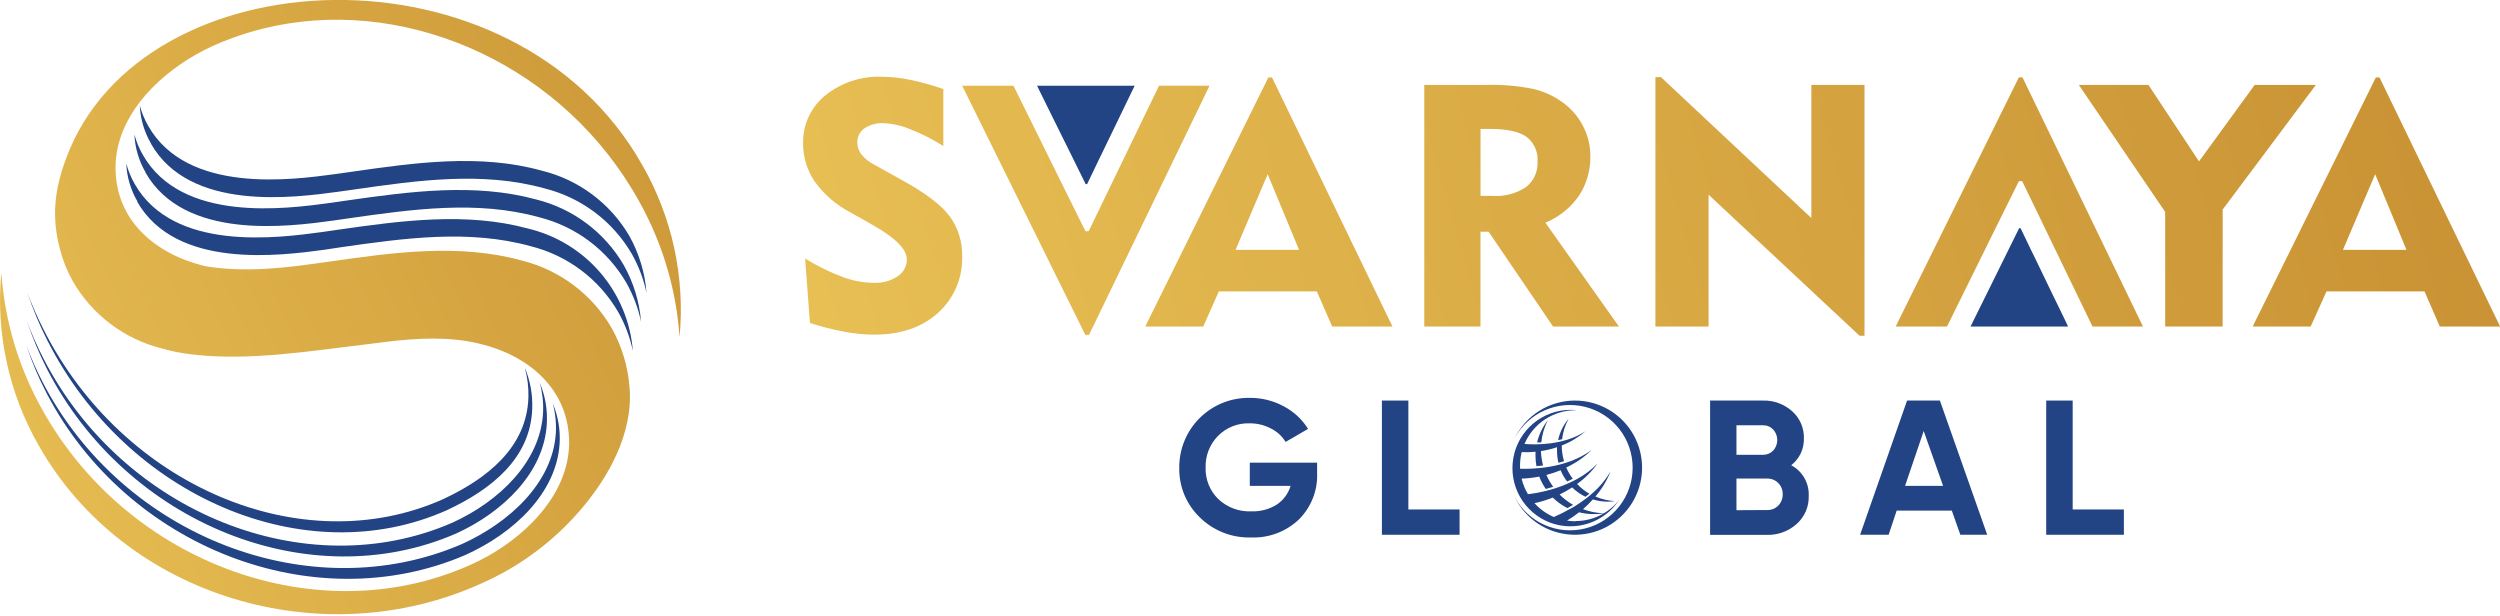
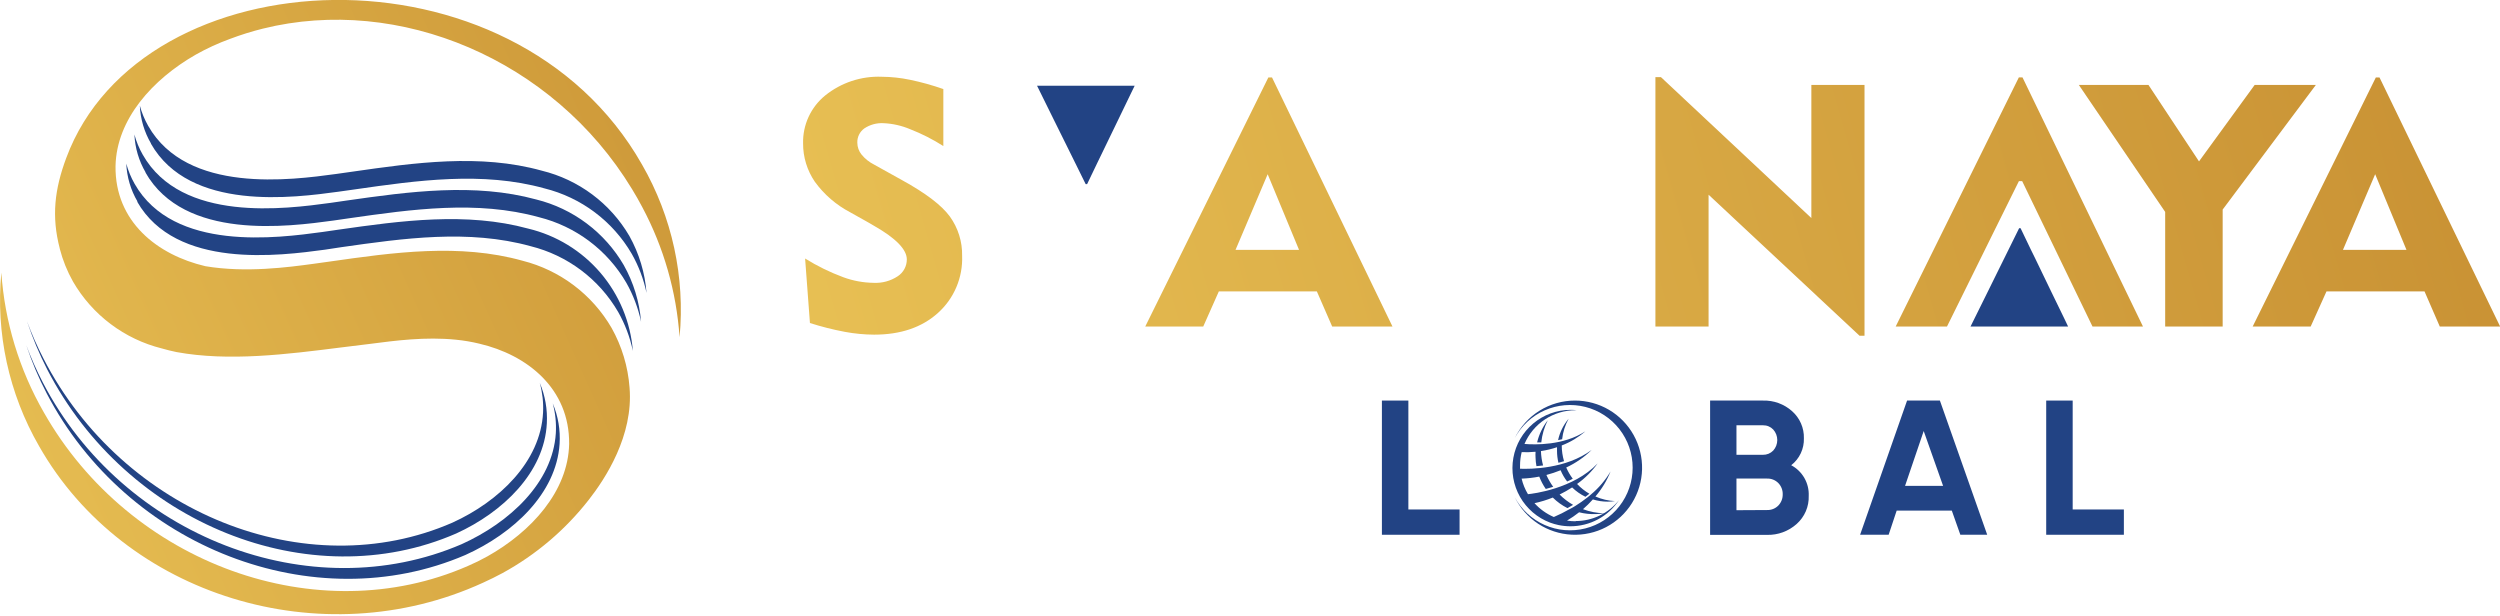
<svg xmlns="http://www.w3.org/2000/svg" width="284" height="70" viewBox="0 0 284 70" fill="none">
  <g clip-path="url(#clip0_178_2159)">
-     <path d="M149.624 52.559V53.74C149.664 54.719 149.498 55.696 149.137 56.607C148.776 57.519 148.229 58.345 147.53 59.032C146.81 59.711 145.961 60.24 145.034 60.588C144.106 60.935 143.119 61.094 142.129 61.056C141.05 61.089 139.975 60.902 138.969 60.507C137.964 60.112 137.05 59.517 136.282 58.757C135.531 58.032 134.938 57.16 134.539 56.196C134.141 55.232 133.945 54.196 133.964 53.152C133.953 52.101 134.152 51.059 134.551 50.086C134.949 49.114 135.538 48.23 136.283 47.489C137.028 46.748 137.913 46.163 138.888 45.77C139.862 45.376 140.906 45.182 141.957 45.198C143.316 45.183 144.657 45.517 145.851 46.168C146.977 46.76 147.925 47.641 148.596 48.722L146.043 50.203C145.647 49.552 145.076 49.026 144.395 48.684C143.641 48.284 142.798 48.08 141.944 48.09C141.281 48.069 140.62 48.185 140.004 48.431C139.388 48.677 138.829 49.048 138.363 49.52C137.897 49.995 137.532 50.559 137.291 51.179C137.049 51.799 136.936 52.462 136.958 53.127C136.938 53.786 137.054 54.443 137.3 55.055C137.546 55.667 137.917 56.221 138.388 56.682C138.889 57.16 139.482 57.531 140.13 57.772C140.779 58.014 141.47 58.121 142.161 58.087C143.181 58.127 144.189 57.858 145.053 57.315C145.803 56.811 146.354 56.061 146.611 55.195H141.976V52.559H149.624Z" fill="#224384" />
    <path d="M159.991 57.876H165.807V60.749H156.984V45.504H159.991V57.876Z" fill="#224384" />
    <path d="M200.741 57.94C200.977 57.948 201.213 57.906 201.433 57.818C201.652 57.73 201.851 57.598 202.018 57.429C202.181 57.26 202.308 57.06 202.394 56.841C202.479 56.622 202.521 56.388 202.516 56.153C202.522 55.917 202.481 55.683 202.396 55.464C202.31 55.245 202.182 55.045 202.018 54.876C201.851 54.707 201.652 54.575 201.433 54.487C201.213 54.399 200.977 54.358 200.741 54.365H197.262V57.959L200.741 57.94ZM200.281 48.313H197.262V51.665H200.268C200.486 51.67 200.702 51.63 200.903 51.548C201.104 51.466 201.286 51.342 201.437 51.186C201.734 50.858 201.899 50.432 201.899 49.989C201.899 49.547 201.734 49.12 201.437 48.792C201.288 48.636 201.109 48.513 200.91 48.431C200.711 48.348 200.497 48.308 200.281 48.313ZM203.473 52.846C204.102 53.178 204.623 53.682 204.977 54.299C205.33 54.916 205.502 55.621 205.471 56.331C205.491 56.932 205.378 57.529 205.141 58.081C204.904 58.632 204.548 59.125 204.099 59.523C203.175 60.352 201.969 60.795 200.728 60.762H194.268V45.504H200.281C201.495 45.47 202.676 45.902 203.582 46.711C204.017 47.096 204.363 47.571 204.594 48.104C204.826 48.636 204.938 49.214 204.922 49.794C204.94 50.38 204.818 50.962 204.569 51.492C204.319 52.022 203.948 52.486 203.486 52.846H203.473Z" fill="#224384" />
    <path d="M216.446 55.195H220.736L218.533 48.964L216.414 55.195H216.446ZM222.695 60.749L221.725 58.004H215.463L214.55 60.749H211.307L216.644 45.504H220.372L225.747 60.749H222.695Z" fill="#224384" />
    <path d="M235.456 57.876H241.272V60.749H232.449V45.504H235.456V57.876Z" fill="#224384" />
    <path d="M175.83 47.739C175.249 48.48 174.836 49.338 174.617 50.254H175.09C175.181 49.377 175.432 48.525 175.83 47.739Z" fill="#224384" />
    <path d="M178.198 47.566C177.606 48.267 177.194 49.102 176.998 49.999L177.458 49.897C177.549 49.079 177.801 48.287 178.198 47.566Z" fill="#224384" />
    <path d="M178.99 59.217C178.663 59.217 178.337 59.192 178.014 59.14C178.491 58.856 178.95 58.54 179.386 58.196C180.011 58.356 180.656 58.425 181.301 58.4C181.616 58.391 181.93 58.359 182.24 58.304C181.415 58.29 180.599 58.135 179.827 57.844C180.224 57.498 180.6 57.127 180.95 56.734C181.496 56.904 182.064 56.99 182.635 56.989C182.909 56.987 183.182 56.966 183.453 56.925C182.688 56.888 181.938 56.71 181.237 56.402C181.965 55.554 182.548 54.592 182.961 53.554C182.372 54.55 181.616 55.438 180.727 56.178C180.586 56.3 180.452 56.414 180.312 56.523C179.875 56.867 179.418 57.187 178.946 57.48C178.735 57.608 178.531 57.73 178.307 57.838C177.727 58.171 177.128 58.469 176.513 58.732C175.678 58.371 174.929 57.835 174.317 57.161C175.028 57.008 175.724 56.794 176.398 56.523C176.886 57.009 177.449 57.414 178.065 57.723L178.703 57.353C178.142 57.032 177.626 56.637 177.171 56.178C177.661 55.938 178.136 55.669 178.594 55.374C179.038 55.806 179.549 56.164 180.107 56.434C180.267 56.319 180.414 56.204 180.554 56.089C180.037 55.788 179.566 55.414 179.156 54.978C180.059 54.334 180.849 53.544 181.493 52.642C178.748 55.54 174.151 56.083 173.577 56.14C173.246 55.592 173.002 54.995 172.855 54.372C173.529 54.348 174.199 54.271 174.86 54.142C175.05 54.638 175.299 55.109 175.6 55.546C175.869 55.476 176.149 55.399 176.443 55.304C176.139 54.883 175.88 54.432 175.671 53.957C176.22 53.812 176.759 53.633 177.286 53.42C177.475 53.877 177.724 54.306 178.026 54.697C178.243 54.601 178.467 54.499 178.665 54.384C178.369 53.989 178.12 53.561 177.924 53.108C178.995 52.611 179.973 51.935 180.816 51.109C177.905 53.286 173.838 53.293 172.677 53.248C172.677 53.127 172.677 53.012 172.677 52.891C172.676 52.376 172.738 51.864 172.862 51.365C173.388 51.383 173.914 51.368 174.439 51.32C174.423 51.547 174.423 51.776 174.439 52.003C174.447 52.322 174.481 52.641 174.541 52.954L175.294 52.878C175.151 52.344 175.069 51.796 175.051 51.243C175.672 51.151 176.283 51.003 176.877 50.803C176.877 50.943 176.877 51.084 176.877 51.224C176.878 51.678 176.932 52.13 177.037 52.571L177.675 52.393C177.504 51.812 177.416 51.21 177.413 50.605C178.395 50.231 179.302 49.686 180.095 48.996C177.624 50.624 174.349 50.529 173.181 50.433C173.666 49.295 174.474 48.326 175.506 47.645C176.538 46.964 177.748 46.601 178.984 46.602H179.156C178.902 46.571 178.646 46.556 178.39 46.558C176.844 46.568 175.351 47.118 174.169 48.114C172.986 49.109 172.189 50.487 171.917 52.009C171.644 53.53 171.912 55.099 172.674 56.444C173.437 57.788 174.646 58.824 176.092 59.37C176.402 59.485 176.72 59.577 177.043 59.645C177.488 59.737 177.942 59.784 178.397 59.785C179.491 59.785 180.568 59.514 181.531 58.996C182.495 58.478 183.315 57.729 183.919 56.817C183.328 57.557 182.579 58.155 181.725 58.566C180.872 58.977 179.937 59.191 178.99 59.191V59.217Z" fill="#224384" />
    <path d="M178.919 45.504C177.496 45.504 176.101 45.901 174.893 46.653C173.684 47.404 172.711 48.479 172.082 49.756C172.833 48.36 174.028 47.254 175.479 46.614C176.929 45.974 178.552 45.837 180.089 46.224C181.627 46.611 182.991 47.501 183.966 48.751C184.94 50.001 185.469 51.541 185.469 53.127C185.469 54.712 184.94 56.252 183.966 57.502C182.991 58.753 181.627 59.642 180.089 60.029C178.552 60.416 176.929 60.279 175.479 59.639C174.028 58.999 172.833 57.894 172.082 56.497C172.683 57.717 173.599 58.753 174.735 59.499C175.871 60.245 177.186 60.673 178.544 60.74C179.901 60.807 181.252 60.509 182.456 59.879C183.66 59.248 184.673 58.306 185.391 57.152C186.109 55.998 186.505 54.673 186.539 53.314C186.572 51.956 186.242 50.613 185.582 49.425C184.921 48.236 183.956 47.246 182.784 46.557C181.613 45.868 180.278 45.505 178.919 45.504Z" fill="#224384" />
    <path d="M128.897 9.742H117.809L119.781 13.738L121.218 16.636L121.543 17.294L122.124 18.469L123.331 20.914H123.497L124.671 18.469L125.105 17.575L126.963 13.738L128.419 10.725L128.897 9.742Z" fill="#224384" />
    <path fill-rule="evenodd" clip-rule="evenodd" d="M93.733 10.853C92.93 11.508 92.287 12.338 91.853 13.28C91.42 14.221 91.207 15.249 91.23 16.285C91.222 17.84 91.688 19.361 92.564 20.645C93.616 22.095 94.988 23.281 96.574 24.112L98.431 25.152L99.344 25.682C101.787 27.083 103.011 28.345 103.015 29.468C103.016 29.848 102.922 30.223 102.741 30.557C102.561 30.892 102.299 31.175 101.981 31.383C101.173 31.917 100.216 32.178 99.249 32.13C98.069 32.115 96.901 31.899 95.795 31.492C94.282 30.932 92.829 30.219 91.46 29.366L92.009 36.695C93.306 37.111 94.628 37.445 95.967 37.697C97.066 37.903 98.181 38.009 99.299 38.016C102.313 38.016 104.732 37.193 106.558 35.545C107.461 34.732 108.175 33.73 108.648 32.61C109.121 31.491 109.343 30.281 109.297 29.066C109.33 27.465 108.841 25.896 107.905 24.597C106.973 23.32 105.164 21.944 102.479 20.467L99.287 18.692C98.74 18.417 98.257 18.03 97.87 17.556C97.563 17.173 97.394 16.699 97.391 16.209C97.38 15.894 97.447 15.581 97.587 15.298C97.726 15.015 97.933 14.771 98.189 14.587C98.831 14.159 99.595 13.951 100.366 13.993C101.407 14.04 102.431 14.271 103.392 14.677C104.709 15.19 105.972 15.832 107.164 16.592V10.118C105.928 9.683 104.663 9.331 103.379 9.065C102.329 8.844 101.26 8.729 100.187 8.72C97.848 8.624 95.554 9.382 93.733 10.853Z" fill="url(#paint0_linear_178_2159)" />
    <path fill-rule="evenodd" clip-rule="evenodd" d="M130.098 37.097H136.686L138.461 33.1H149.594L151.337 37.097H158.187L144.5 8.797H144.085L130.098 37.097ZM144.008 19.79L147.57 28.383H140.357L144.008 19.79Z" fill="url(#paint1_linear_178_2159)" />
-     <path fill-rule="evenodd" clip-rule="evenodd" d="M161.799 37.097H168.183V26.327H169.108L176.431 37.097H183.913L175.556 25.299C177.088 24.669 178.406 23.612 179.355 22.254C180.241 20.909 180.697 19.326 180.663 17.715C180.665 16.523 180.376 15.348 179.821 14.293C179.258 13.212 178.443 12.282 177.446 11.58C176.453 10.87 175.329 10.364 174.139 10.093C172.41 9.749 170.647 9.599 168.885 9.646H161.799V37.097ZM168.183 14.645H169.255C171.162 14.645 172.539 14.938 173.386 15.526C173.822 15.854 174.167 16.287 174.391 16.785C174.614 17.283 174.707 17.829 174.662 18.373C174.693 18.923 174.59 19.472 174.362 19.973C174.134 20.475 173.788 20.913 173.354 21.252C172.236 21.991 170.906 22.344 169.568 22.254H168.189V14.645H168.183Z" fill="url(#paint2_linear_178_2159)" />
    <path fill-rule="evenodd" clip-rule="evenodd" d="M188.68 8.759H188.055V37.097H194.094V22.12L211.241 38.137H211.809V9.652H205.77V24.77L188.68 8.759Z" fill="url(#paint3_linear_178_2159)" />
    <path fill-rule="evenodd" clip-rule="evenodd" d="M245.964 37.097H252.495V23.805L263.079 9.652H256.127L249.807 18.334L244.068 9.652H236.158L245.964 24.074V37.097Z" fill="url(#paint4_linear_178_2159)" />
    <path fill-rule="evenodd" clip-rule="evenodd" d="M255.902 37.097H262.491L264.291 33.1H275.424L277.161 37.097H284.017L270.311 8.797H269.896L255.902 37.097ZM269.819 19.79L273.375 28.383H266.161L269.819 19.79Z" fill="url(#paint5_linear_178_2159)" />
-     <path fill-rule="evenodd" clip-rule="evenodd" d="M123.292 38.042H123.713L137.4 9.742H132.191H131.661L123.675 26.263H123.554H123.305L120.291 20.18L115.133 9.742H114.68H109.305L123.292 38.042Z" fill="url(#paint6_linear_178_2159)" />
    <path fill-rule="evenodd" clip-rule="evenodd" d="M215.348 37.097H221.176L226.334 26.659L229.348 20.575H229.596H229.718L237.71 37.097H243.443L229.756 8.791H229.341L215.348 37.097Z" fill="url(#paint7_linear_178_2159)" />
    <path d="M234.938 37.097H223.85L225.829 33.1L227.259 30.202L227.584 29.545L228.165 28.37L229.372 25.925H229.538L230.712 28.37L231.153 29.264L233.004 33.1L234.466 36.107L234.938 37.097Z" fill="#224384" />
    <path fill-rule="evenodd" clip-rule="evenodd" d="M6.785 28.236C7.123 29.55 7.631 30.814 8.298 31.996C9.385 33.87 10.836 35.506 12.567 36.809C14.297 38.111 16.271 39.054 18.372 39.58C18.927 39.74 19.489 39.88 20.051 39.995C26.001 41.087 32.627 40.244 38.634 39.484L41.947 39.076C44.948 38.686 48.331 38.24 51.804 38.591C52.692 38.679 53.573 38.828 54.441 39.038C59.912 40.314 64.713 44.145 64.655 50.433C64.54 55.821 60.352 60.404 55.373 63.201C54.654 63.603 53.914 63.967 53.158 64.292C36.113 71.755 14.784 64.107 4.978 46.845C2.188 41.987 0.538 36.558 0.152 30.968C-0.497 37.818 0.997 44.7 4.429 50.663C14.114 67.72 36.566 74.589 54.862 66.201C55.603 65.863 56.382 65.486 57.084 65.103C60.874 63.03 64.201 60.206 66.864 56.804C68.779 54.365 71.971 49.469 71.518 44.036C71.341 41.652 70.644 39.335 69.475 37.25C68.383 35.37 66.927 33.727 65.191 32.417C63.456 31.107 61.477 30.156 59.369 29.621C52.2 27.617 44.686 28.677 37.421 29.717L35.583 29.972C32.774 30.355 27.922 31.013 23.338 30.241C17.874 28.964 13.048 25.184 13.124 18.871C13.233 13.54 17.338 9.008 22.241 6.205C23.491 5.501 24.798 4.901 26.147 4.411C27.366 3.951 28.611 3.563 29.876 3.249C45.325 -0.581 62.829 6.729 71.779 21.45C72.207 22.139 72.603 22.848 72.98 23.563C75.409 28.124 76.847 33.148 77.199 38.303C77.842 31.485 76.352 24.634 72.935 18.698C58.297 -7.118 16.08 -5.107 7.526 17.945C6.211 21.476 5.828 24.559 6.791 28.236H6.785Z" fill="url(#paint8_linear_178_2159)" />
    <path d="M15.576 22.899C19.987 30.643 31.842 29.047 36.904 28.364L38.711 28.089C45.855 27.068 53.241 26.021 60.282 27.968C62.355 28.484 64.302 29.412 66.009 30.695C67.717 31.978 69.149 33.59 70.222 35.437C71.005 36.819 71.569 38.313 71.894 39.867C71.633 36.593 70.343 33.485 68.208 30.988C66.072 28.492 63.202 26.735 60.008 25.97C52.985 24.055 45.58 25.07 38.437 26.091L36.63 26.353C31.567 27.042 19.713 28.651 15.295 20.888C14.881 20.163 14.562 19.389 14.344 18.584C14.412 20.104 14.85 21.586 15.62 22.899H15.576Z" fill="#224384" />
    <path d="M16.521 19.592C20.938 27.355 32.793 25.746 37.856 25.057L39.662 24.795C46.8 23.774 54.192 22.727 61.227 24.674C63.296 25.19 65.24 26.116 66.945 27.397C68.65 28.678 70.082 30.287 71.154 32.13C71.937 33.512 72.501 35.006 72.827 36.56C72.644 34.297 71.973 32.099 70.86 30.119C69.787 28.276 68.355 26.666 66.649 25.385C64.943 24.104 62.997 23.179 60.927 22.663C53.905 20.748 46.499 21.763 39.356 22.784L37.549 23.046C32.487 23.735 20.632 25.344 16.221 17.581C15.805 16.858 15.485 16.083 15.27 15.277C15.337 16.798 15.776 18.279 16.546 19.592H16.521Z" fill="#224384" />
    <path d="M17.14 16.311C21.552 24.074 33.413 22.465 38.469 21.775L40.276 21.52C47.419 20.492 54.805 19.445 61.847 21.399C63.916 21.913 65.861 22.837 67.566 24.117C69.271 25.396 70.702 27.006 71.774 28.849C72.557 30.23 73.121 31.725 73.446 33.279C73.273 31.008 72.609 28.802 71.499 26.812C70.423 24.971 68.987 23.364 67.277 22.089C65.567 20.814 63.619 19.895 61.547 19.388C54.525 17.434 47.119 18.481 39.976 19.509L38.169 19.765C33.106 20.454 21.252 22.063 16.834 14.3C16.421 13.575 16.101 12.801 15.883 11.995C15.951 13.516 16.389 14.998 17.16 16.311H17.14Z" fill="#224384" />
    <path d="M5.304 44.687C14.42 62.205 35.71 70.427 52.864 63.047C58.316 60.596 63.199 56.057 63.569 50.433C63.672 48.857 63.405 47.279 62.791 45.824C63.09 46.925 63.209 48.068 63.142 49.207C62.791 54.831 57.881 59.37 52.436 61.822C35.282 69.201 13.986 60.979 4.87 43.462C4.156 42.086 3.527 40.668 2.986 39.216C3.61 41.099 4.385 42.929 5.304 44.687Z" fill="#224384" />
    <path d="M5.361 41.961C14.4 59.498 35.199 67.848 51.829 60.602C57.102 58.196 61.839 53.695 62.12 48.09C62.205 46.514 61.93 44.94 61.316 43.487C61.62 44.583 61.748 45.721 61.692 46.858C61.411 52.469 56.674 56.97 51.401 59.37C34.803 66.616 13.973 58.272 4.939 40.736C4.227 39.358 3.6 37.938 3.062 36.484C3.689 38.365 4.457 40.196 5.361 41.961Z" fill="#224384" />
-     <path d="M5.407 38.725C14.421 56.478 34.716 65.097 50.733 57.972C55.84 55.597 60.27 52.061 60.462 46.417C60.521 44.825 60.234 43.239 59.619 41.77C59.925 42.877 60.063 44.024 60.028 45.172C59.83 50.822 55.374 54.359 50.292 56.727C34.282 63.839 13.987 55.233 4.973 37.48C4.264 36.089 3.635 34.659 3.09 33.196C3.724 35.098 4.499 36.95 5.407 38.737V38.725Z" fill="#224384" />
  </g>
  <defs>
    <linearGradient id="paint0_linear_178_2159" x1="74.7" y1="32.584" x2="329.305" y2="-40.375" gradientUnits="userSpaceOnUse">
      <stop stop-color="#EAC356" />
      <stop offset="1" stop-color="#BF832A" />
    </linearGradient>
    <linearGradient id="paint1_linear_178_2159" x1="78.531" y1="45.949" x2="333.137" y2="-27.011" gradientUnits="userSpaceOnUse">
      <stop stop-color="#EAC356" />
      <stop offset="1" stop-color="#BF832A" />
    </linearGradient>
    <linearGradient id="paint2_linear_178_2159" x1="80.312" y1="52.167" x2="334.918" y2="-20.793" gradientUnits="userSpaceOnUse">
      <stop stop-color="#EAC356" />
      <stop offset="1" stop-color="#BF832A" />
    </linearGradient>
    <linearGradient id="paint3_linear_178_2159" x1="82.411" y1="59.494" x2="337.017" y2="-13.465" gradientUnits="userSpaceOnUse">
      <stop stop-color="#EAC356" />
      <stop offset="1" stop-color="#BF832A" />
    </linearGradient>
    <linearGradient id="paint4_linear_178_2159" x1="85.8" y1="71.322" x2="340.407" y2="-1.637" gradientUnits="userSpaceOnUse">
      <stop stop-color="#EAC356" />
      <stop offset="1" stop-color="#BF832A" />
    </linearGradient>
    <linearGradient id="paint5_linear_178_2159" x1="88.19" y1="79.665" x2="342.796" y2="6.706" gradientUnits="userSpaceOnUse">
      <stop stop-color="#EAC356" />
      <stop offset="1" stop-color="#BF832A" />
    </linearGradient>
    <linearGradient id="paint6_linear_178_2159" x1="76.126" y1="37.555" x2="330.732" y2="-35.404" gradientUnits="userSpaceOnUse">
      <stop stop-color="#EAC356" />
      <stop offset="1" stop-color="#BF832A" />
    </linearGradient>
    <linearGradient id="paint7_linear_178_2159" x1="85.079" y1="68.795" x2="339.683" y2="-4.165" gradientUnits="userSpaceOnUse">
      <stop stop-color="#EAC356" />
      <stop offset="1" stop-color="#BF832A" />
    </linearGradient>
    <linearGradient id="paint8_linear_178_2159" x1="-12.374" y1="59.69" x2="124.864" y2="-2.018" gradientUnits="userSpaceOnUse">
      <stop stop-color="#EAC356" />
      <stop offset="1" stop-color="#BF832A" />
    </linearGradient>
    <clipPath id="clip0_178_2159">
      <rect width="284" height="69.776" fill="white" />
    </clipPath>
  </defs>
</svg>